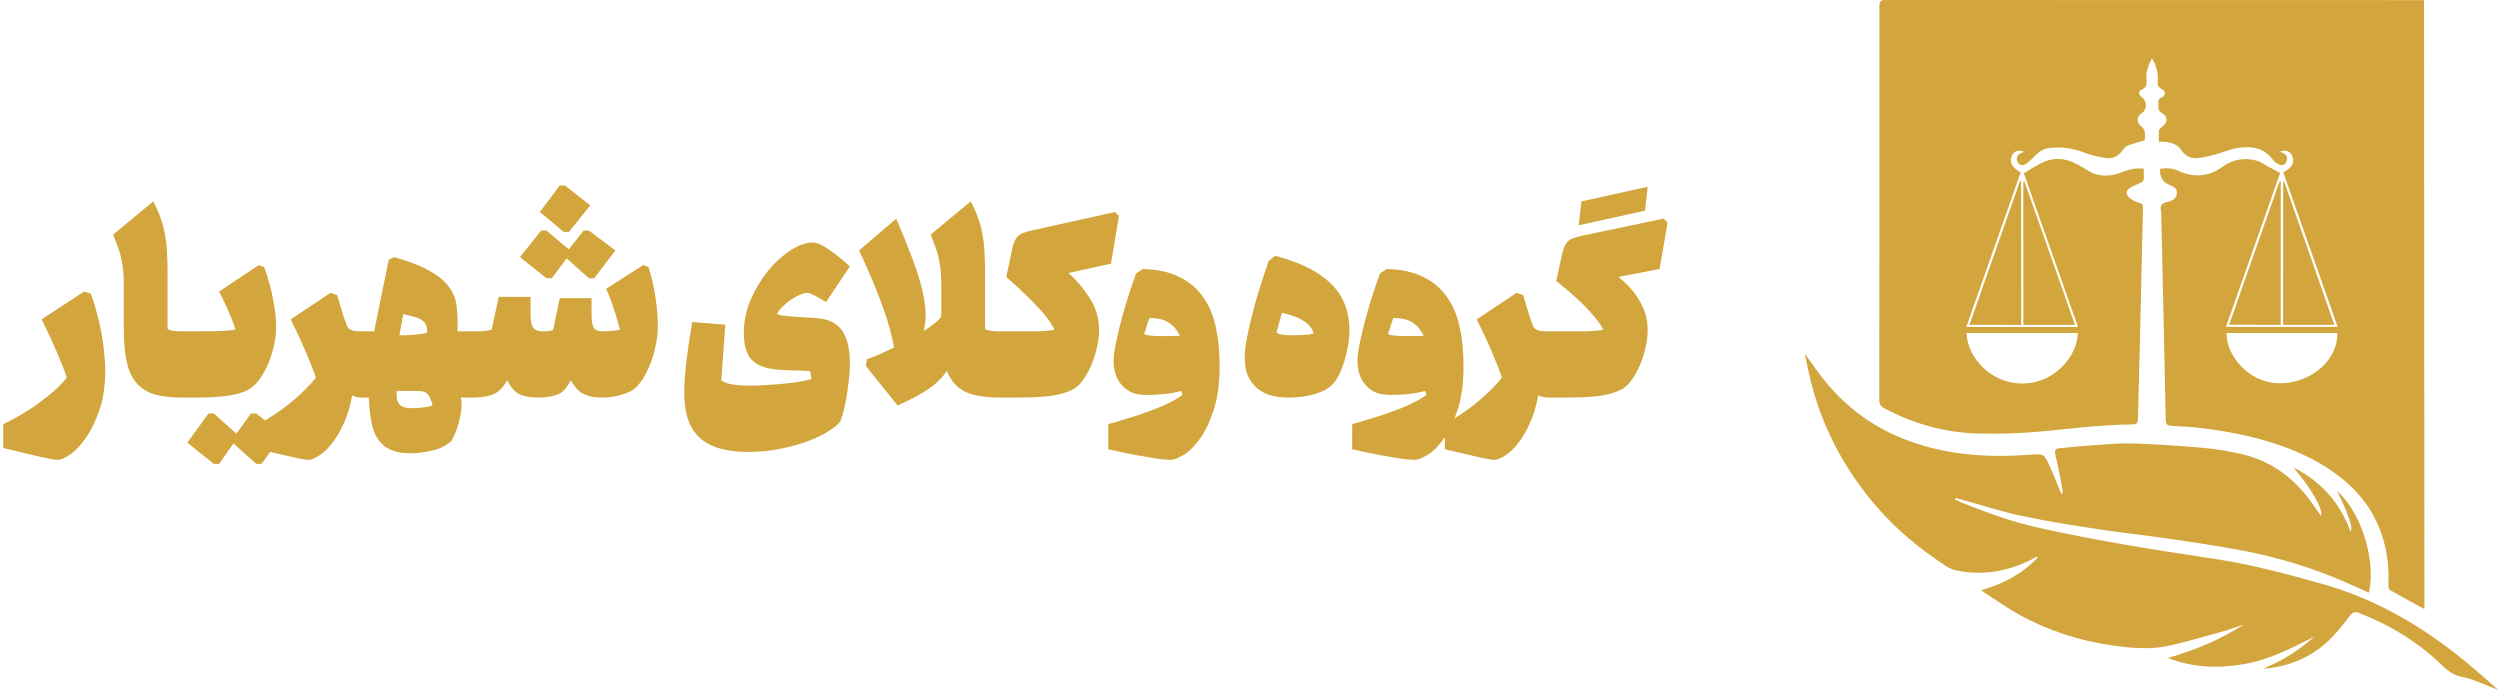
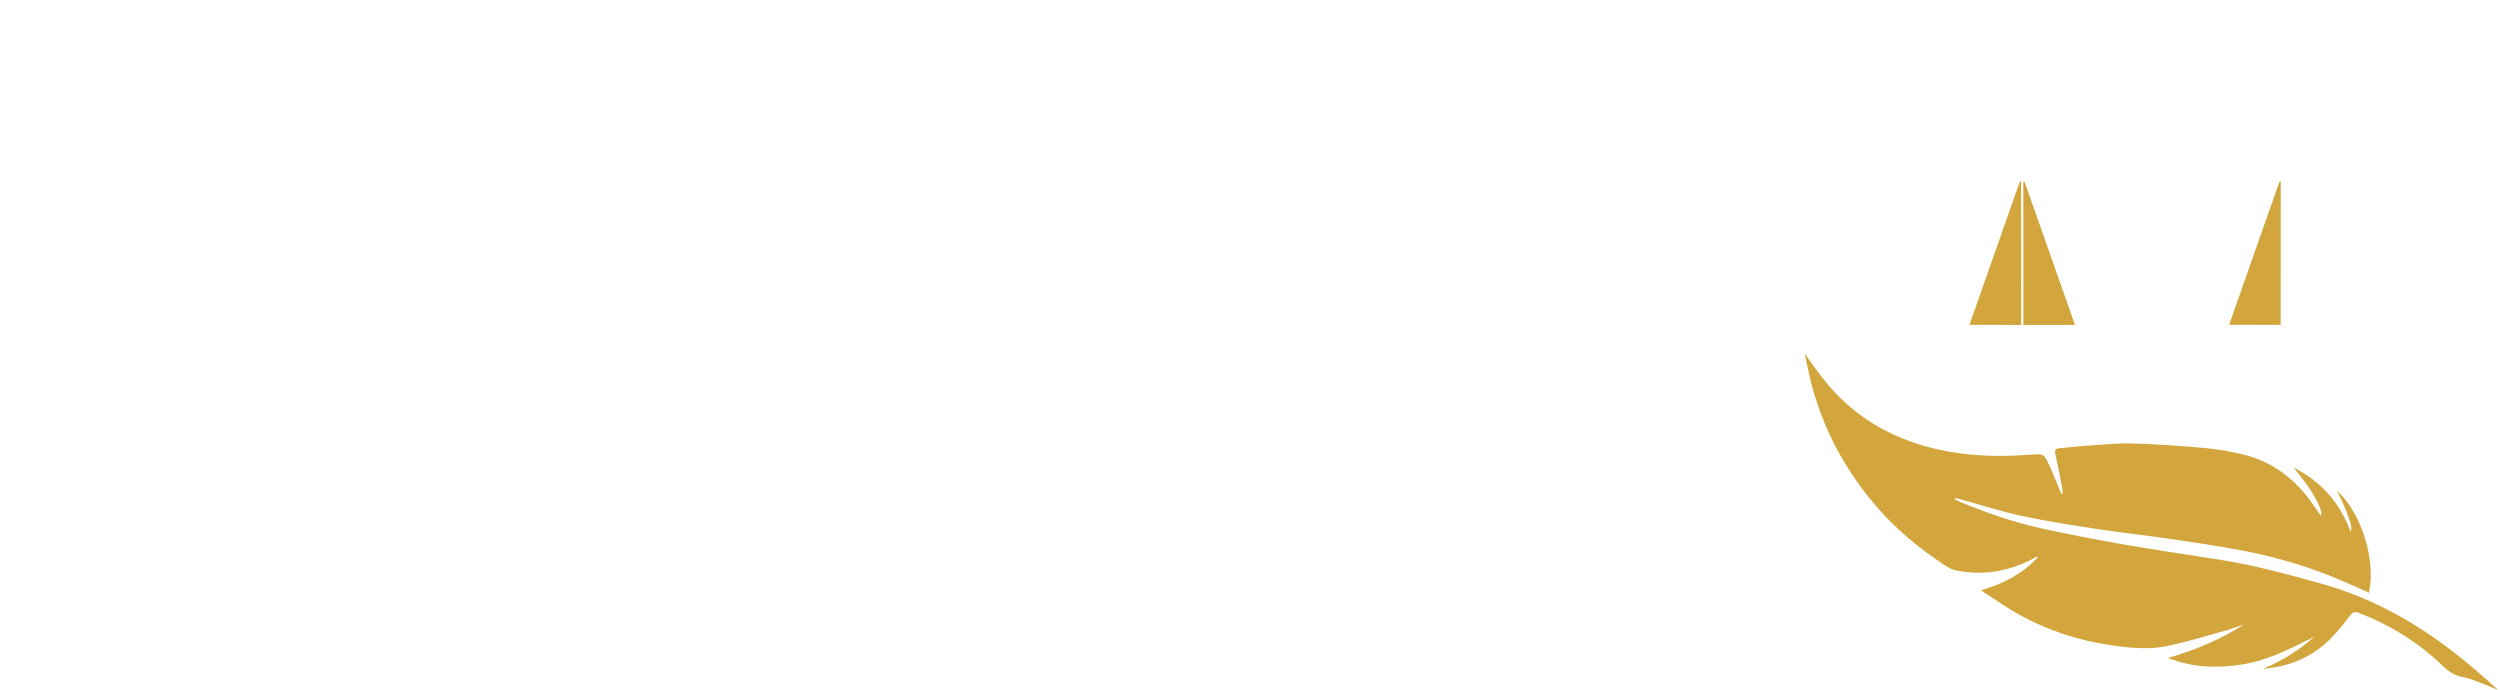
<svg xmlns="http://www.w3.org/2000/svg" width="594" height="164" viewBox="0 0 594 164" fill="none">
-   <path d="M15.874 89.742C15.412 88.314 14.656 86.361 13.606 83.883C12.556 81.406 11.318 78.739 9.89 75.883L19.968 69.269L21.543 69.773C22.089 71.159 22.572 72.671 22.992 74.308C23.454 75.946 23.832 77.584 24.126 79.222C24.42 80.86 24.63 82.434 24.756 83.946C24.924 85.458 25.008 86.76 25.008 87.852C25.008 91.547 24.546 94.739 23.622 97.427C22.698 100.114 21.606 102.34 20.346 104.104C19.128 105.867 17.89 107.169 16.63 108.009C15.37 108.849 14.383 109.269 13.669 109.269C13.417 109.269 13.081 109.227 12.661 109.143C12.283 109.101 11.633 108.975 10.709 108.765C9.827 108.597 8.609 108.324 7.055 107.946C5.459 107.568 3.36 107.064 0.756 106.434V100.765C2.478 99.967 4.116 99.085 5.669 98.119C7.223 97.195 8.651 96.23 9.953 95.222C11.255 94.256 12.409 93.311 13.417 92.387C14.425 91.421 15.244 90.539 15.874 89.742ZM43.27 94.466C40.667 94.466 38.483 94.214 36.719 93.71C34.956 93.164 33.528 92.261 32.436 91.001C31.344 89.742 30.567 88.062 30.105 85.962C29.643 83.862 29.412 81.238 29.412 78.088V68.009C29.412 66.665 29.37 65.49 29.286 64.482C29.202 63.474 29.055 62.529 28.845 61.647C28.677 60.723 28.425 59.799 28.089 58.876C27.753 57.952 27.355 56.902 26.893 55.726L36.404 47.852C37.16 49.28 37.769 50.666 38.231 52.009C38.693 53.311 39.029 54.634 39.239 55.978C39.491 57.28 39.638 58.603 39.68 59.946C39.764 61.29 39.806 62.718 39.806 64.23V78.088C39.974 78.256 40.205 78.382 40.499 78.466C40.835 78.55 41.171 78.613 41.507 78.655C41.885 78.697 42.221 78.718 42.515 78.718C42.85 78.718 43.102 78.718 43.27 78.718V94.466ZM43.248 94.466C42.45 94.466 41.947 93.836 41.736 92.576C41.484 91.274 41.359 89.28 41.359 86.592C41.359 83.904 41.484 81.93 41.736 80.671C41.947 79.369 42.45 78.718 43.248 78.718H46.398C48.624 78.718 50.492 78.697 52.004 78.655C53.558 78.613 54.881 78.487 55.973 78.277C55.805 77.773 55.574 77.143 55.28 76.387C54.986 75.589 54.65 74.77 54.272 73.931C53.936 73.091 53.558 72.272 53.138 71.474C52.76 70.634 52.403 69.899 52.067 69.269L61.516 62.97L62.776 63.474C63.238 64.692 63.637 65.952 63.973 67.253C64.351 68.513 64.644 69.773 64.855 71.033C65.106 72.251 65.295 73.406 65.421 74.498C65.547 75.589 65.61 76.576 65.61 77.458C65.61 79.18 65.4 80.881 64.981 82.56C64.603 84.198 64.099 85.689 63.469 87.033C62.839 88.377 62.125 89.552 61.327 90.56C60.529 91.526 59.752 92.198 58.996 92.576C58.45 92.87 57.82 93.143 57.106 93.395C56.393 93.605 55.532 93.794 54.524 93.962C53.558 94.13 52.403 94.256 51.059 94.34C49.715 94.424 48.162 94.466 46.398 94.466H43.248ZM67.185 103.285L62.146 110.214H60.886L55.469 105.363L52.067 110.214H50.807L44.508 105.174L49.547 98.245H50.807L56.162 103.033L59.626 98.245H60.886L67.185 103.285ZM86.075 94.466C85.109 94.466 84.312 94.277 83.682 93.899C83.22 96.545 82.527 98.833 81.603 100.765C80.721 102.697 79.755 104.293 78.705 105.552C77.697 106.812 76.689 107.736 75.682 108.324C74.674 108.954 73.834 109.269 73.162 109.269C72.91 109.269 72.595 109.227 72.217 109.143C71.881 109.101 71.314 108.996 70.516 108.828C69.719 108.66 68.606 108.408 67.178 108.072C65.75 107.736 63.86 107.295 61.508 106.749V100.765C64.826 98.875 67.598 96.965 69.823 95.033C72.049 93.101 73.792 91.337 75.052 89.742C74.59 88.314 73.834 86.361 72.784 83.883C71.734 81.406 70.495 78.739 69.067 75.883L78.516 69.584L80.091 70.088C80.721 72.23 81.246 73.973 81.666 75.316C82.128 76.618 82.443 77.437 82.611 77.773C82.779 78.025 83.01 78.214 83.304 78.34C83.598 78.466 83.913 78.571 84.249 78.655C84.585 78.697 84.9 78.718 85.193 78.718C85.529 78.718 85.823 78.718 86.075 78.718V94.466ZM109.433 94.466C109.559 94.676 109.622 94.928 109.622 95.222C109.664 95.558 109.685 95.831 109.685 96.041C109.685 97.007 109.58 97.951 109.37 98.875C109.202 99.841 108.971 100.723 108.677 101.521C108.425 102.319 108.152 103.012 107.858 103.6C107.564 104.188 107.333 104.608 107.165 104.86C105.905 105.951 104.394 106.686 102.63 107.064C100.908 107.484 99.165 107.694 97.401 107.694C95.596 107.694 94.084 107.421 92.866 106.875C91.648 106.371 90.661 105.573 89.906 104.482C89.15 103.432 88.604 102.067 88.268 100.387C87.932 98.707 87.722 96.734 87.638 94.466H86.063C85.265 94.466 84.761 93.836 84.551 92.576C84.299 91.274 84.173 89.28 84.173 86.592C84.173 83.904 84.299 81.93 84.551 80.671C84.761 79.369 85.265 78.718 86.063 78.718H88.898L92.362 61.71L93.622 61.08C97.234 62.088 100.047 63.18 102.063 64.356C104.121 65.49 105.632 66.728 106.598 68.072C107.606 69.374 108.215 70.781 108.425 72.293C108.635 73.805 108.74 75.421 108.74 77.143C108.74 77.437 108.74 77.731 108.74 78.025C108.74 78.277 108.719 78.508 108.677 78.718H112.205V94.466H109.433ZM98.031 96.986C98.829 96.986 99.69 96.923 100.614 96.797C101.58 96.671 102.294 96.524 102.756 96.356C102.588 95.39 102.273 94.571 101.811 93.899C101.391 93.227 100.551 92.891 99.291 92.891H94.252C94.252 93.605 94.273 94.214 94.315 94.718C94.399 95.222 94.567 95.642 94.819 95.978C95.071 96.314 95.449 96.566 95.953 96.734C96.457 96.902 97.15 96.986 98.031 96.986ZM94.882 79.663C95.176 79.663 95.638 79.663 96.268 79.663C96.898 79.621 97.528 79.579 98.157 79.537C98.829 79.495 99.459 79.432 100.047 79.348C100.677 79.264 101.16 79.159 101.496 79.033C101.496 78.319 101.412 77.731 101.244 77.269C101.076 76.807 100.761 76.429 100.299 76.135C99.879 75.799 99.291 75.526 98.535 75.316C97.822 75.106 96.919 74.875 95.827 74.624L94.882 79.663ZM142.758 94.466C141.246 94.466 139.902 94.193 138.727 93.647C137.551 93.059 136.522 91.967 135.64 90.371C135.052 91.379 134.527 92.135 134.065 92.639C133.603 93.101 133.246 93.395 132.994 93.521C132.49 93.773 131.755 94.004 130.79 94.214C129.866 94.382 128.921 94.466 127.955 94.466C126.023 94.466 124.49 94.193 123.357 93.647C122.265 93.059 121.32 91.967 120.522 90.371C119.934 91.337 119.409 92.051 118.947 92.513C118.527 92.933 118.065 93.269 117.561 93.521C116.302 94.151 114.517 94.466 112.207 94.466C111.409 94.466 110.905 93.836 110.695 92.576C110.443 91.274 110.317 89.28 110.317 86.592C110.317 83.904 110.443 81.93 110.695 80.671C110.905 79.369 111.409 78.718 112.207 78.718C112.627 78.718 113.299 78.718 114.223 78.718C115.147 78.676 116.008 78.55 116.805 78.34L118.506 70.529H126.065V74.624C126.065 76.051 126.254 77.101 126.632 77.773C127.052 78.403 127.808 78.718 128.9 78.718C129.236 78.718 129.614 78.718 130.034 78.718C130.496 78.676 130.958 78.571 131.42 78.403L132.994 70.844H140.553V74.624C140.553 76.051 140.7 77.101 140.994 77.773C141.33 78.403 142.128 78.718 143.388 78.718C143.724 78.718 144.27 78.697 145.026 78.655C145.782 78.613 146.538 78.508 147.293 78.34C147.167 77.794 146.978 77.122 146.727 76.324C146.517 75.484 146.265 74.624 145.971 73.742C145.677 72.818 145.362 71.915 145.026 71.033C144.69 70.151 144.354 69.353 144.018 68.639L152.837 62.97L154.097 63.474C154.475 64.692 154.81 65.952 155.104 67.253C155.398 68.513 155.629 69.773 155.797 71.033C155.965 72.251 156.091 73.406 156.175 74.498C156.259 75.589 156.301 76.576 156.301 77.458C156.301 79.18 156.091 80.902 155.671 82.623C155.293 84.303 154.789 85.857 154.16 87.285C153.572 88.671 152.9 89.868 152.144 90.875C151.43 91.841 150.716 92.513 150.002 92.891C149.036 93.353 147.986 93.731 146.853 94.025C145.719 94.319 144.354 94.466 142.758 94.466ZM139.923 66.12L134.632 61.395L131.105 66.12H129.845L123.546 61.08L128.585 54.781H129.845L135.136 59.254L138.664 54.781H139.923L146.223 59.505L141.183 66.12H139.923ZM135.199 55.096H133.939L128.27 50.372L132.994 44.072H134.254L140.238 48.797L135.199 55.096ZM177.682 107.379C172.474 107.379 168.653 106.245 166.217 103.978C163.781 101.752 162.564 98.161 162.564 93.206C162.564 91.61 162.711 89.385 163.004 86.529C163.34 83.673 163.823 80.335 164.453 76.513L172.327 77.143L171.382 90.371C172.012 90.833 172.936 91.169 174.154 91.379C175.372 91.547 176.548 91.631 177.682 91.631C179.025 91.631 180.39 91.589 181.776 91.505C183.204 91.421 184.59 91.316 185.933 91.19C187.277 91.064 188.537 90.917 189.713 90.749C190.889 90.539 191.918 90.308 192.8 90.056L192.485 88.167C192.149 88.125 191.687 88.104 191.099 88.104C190.553 88.062 189.923 88.041 189.209 88.041C188.537 87.999 187.844 87.978 187.13 87.978C186.416 87.936 185.786 87.894 185.241 87.852C182.217 87.684 180.033 86.928 178.689 85.584C177.388 84.24 176.737 82.056 176.737 79.033C176.737 76.345 177.283 73.721 178.374 71.159C179.508 68.597 180.894 66.309 182.532 64.293C184.212 62.277 185.996 60.66 187.886 59.443C189.776 58.225 191.519 57.616 193.115 57.616C194.08 57.616 195.34 58.162 196.894 59.254C198.49 60.345 200.17 61.689 201.933 63.285L196.264 71.789C195.298 71.159 194.395 70.634 193.555 70.214C192.758 69.794 192.191 69.584 191.855 69.584C191.393 69.584 190.805 69.731 190.091 70.025C189.419 70.319 188.726 70.697 188.012 71.159C187.298 71.621 186.626 72.167 185.996 72.797C185.367 73.385 184.905 73.994 184.611 74.624C185.073 74.834 185.996 75.001 187.382 75.127C188.768 75.253 190.889 75.4 193.744 75.568C196.768 75.736 198.889 76.744 200.107 78.592C201.324 80.398 201.933 82.959 201.933 86.277C201.933 87.705 201.828 89.217 201.618 90.812C201.45 92.366 201.24 93.815 200.989 95.159C200.737 96.503 200.464 97.657 200.17 98.623C199.876 99.631 199.624 100.24 199.414 100.45C198.868 101.08 197.944 101.794 196.642 102.592C195.34 103.39 193.744 104.146 191.855 104.86C189.965 105.573 187.823 106.161 185.43 106.623C183.036 107.127 180.453 107.379 177.682 107.379ZM223.653 68.009C223.653 66.665 223.611 65.49 223.527 64.482C223.443 63.474 223.296 62.529 223.086 61.647C222.918 60.723 222.666 59.799 222.33 58.876C221.994 57.952 221.595 56.902 221.134 55.726L230.645 47.852C231.401 49.28 232.01 50.666 232.472 52.009C232.934 53.311 233.27 54.634 233.48 55.978C233.732 57.28 233.879 58.603 233.921 59.946C234.005 61.29 234.047 62.718 234.047 64.23V78.088C234.215 78.256 234.446 78.382 234.74 78.466C235.076 78.55 235.412 78.613 235.748 78.655C236.126 78.697 236.462 78.718 236.756 78.718C237.091 78.718 237.343 78.718 237.511 78.718V94.466C234.068 94.466 231.338 94.004 229.322 93.08C227.349 92.114 225.9 90.455 224.976 88.104C223.884 89.784 222.351 91.274 220.378 92.576C218.446 93.836 216.073 95.096 213.26 96.356L205.701 86.907L206.016 85.332C207.107 84.954 208.178 84.534 209.228 84.072C210.32 83.568 211.391 83.064 212.441 82.56C212.189 81.217 211.853 79.768 211.433 78.214C211.013 76.618 210.467 74.896 209.795 73.049C209.123 71.159 208.325 69.101 207.401 66.876C206.477 64.65 205.386 62.193 204.126 59.505L212.945 51.947C214.246 54.97 215.338 57.658 216.22 60.009C217.144 62.319 217.879 64.398 218.425 66.246C218.971 68.093 219.349 69.71 219.559 71.096C219.811 72.482 219.937 73.742 219.937 74.875C219.937 75.589 219.895 76.261 219.811 76.891C219.727 77.479 219.622 78.067 219.496 78.655C220.756 77.815 221.763 77.08 222.519 76.45C223.275 75.778 223.653 75.274 223.653 74.938V68.009ZM237.514 94.466C236.716 94.466 236.212 93.836 236.002 92.576C235.75 91.274 235.624 89.28 235.624 86.592C235.624 83.904 235.75 81.93 236.002 80.671C236.212 79.369 236.716 78.718 237.514 78.718H242.553C243.099 78.718 243.729 78.718 244.443 78.718C245.157 78.718 245.871 78.718 246.585 78.718C247.341 78.676 248.054 78.634 248.726 78.592C249.44 78.55 250.049 78.466 250.553 78.34C250.343 77.836 250.007 77.248 249.545 76.576C249.083 75.862 248.411 75.001 247.53 73.994C246.648 72.986 245.514 71.81 244.128 70.466C242.784 69.122 241.104 67.568 239.089 65.805L240.348 59.82C240.516 58.938 240.705 58.225 240.915 57.679C241.125 57.133 241.377 56.671 241.671 56.293C242.007 55.915 242.427 55.621 242.931 55.411C243.477 55.201 244.191 54.991 245.073 54.781L264.915 50.372L265.86 51.316L263.97 62.655L253.892 64.86C255.949 66.749 257.671 68.807 259.057 71.033C260.443 73.259 261.136 75.715 261.136 78.403C261.136 79.831 260.947 81.301 260.569 82.812C260.233 84.282 259.771 85.689 259.183 87.033C258.595 88.335 257.923 89.49 257.167 90.497C256.411 91.505 255.634 92.198 254.837 92.576C253.409 93.29 251.624 93.794 249.482 94.088C247.383 94.34 244.758 94.466 241.608 94.466H237.514ZM280.651 92.891C279.391 93.227 278.026 93.479 276.556 93.647C275.087 93.773 273.722 93.836 272.462 93.836C271.034 93.836 269.816 93.626 268.808 93.206C267.843 92.744 267.045 92.135 266.415 91.379C265.785 90.623 265.323 89.763 265.029 88.797C264.735 87.789 264.588 86.739 264.588 85.647C264.588 84.639 264.777 83.232 265.155 81.427C265.533 79.579 265.995 77.647 266.541 75.631C267.087 73.616 267.675 71.642 268.305 69.71C268.934 67.778 269.48 66.204 269.942 64.986L271.517 63.915C274.919 63.999 277.774 64.608 280.084 65.742C282.394 66.834 284.262 68.366 285.69 70.34C287.16 72.314 288.21 74.707 288.84 77.521C289.47 80.335 289.785 83.463 289.785 86.907C289.785 91.232 289.281 94.823 288.273 97.678C287.307 100.576 286.173 102.865 284.871 104.545C283.612 106.266 282.331 107.484 281.029 108.198C279.769 108.912 278.845 109.269 278.257 109.269C278.047 109.269 277.69 109.248 277.186 109.206C276.682 109.206 275.864 109.122 274.73 108.954C273.638 108.786 272.168 108.534 270.32 108.198C268.473 107.862 266.142 107.379 263.328 106.749V100.765C264.756 100.387 266.268 99.946 267.864 99.442C269.459 98.98 271.034 98.455 272.588 97.867C274.184 97.322 275.696 96.713 277.123 96.041C278.593 95.369 279.874 94.634 280.966 93.836L280.651 92.891ZM280.336 79.789C279.706 78.445 278.845 77.416 277.753 76.702C276.703 75.946 275.15 75.568 273.092 75.568L271.832 79.348C272.294 79.684 273.659 79.852 275.927 79.852C276.304 79.852 276.934 79.852 277.816 79.852C278.698 79.852 279.538 79.831 280.336 79.789ZM306.138 94.466C304.626 94.466 303.24 94.298 301.981 93.962C300.721 93.584 299.629 93.017 298.705 92.261C297.781 91.463 297.046 90.476 296.5 89.301C295.996 88.083 295.744 86.655 295.744 85.017C295.744 83.841 295.891 82.434 296.185 80.797C296.479 79.117 296.878 77.29 297.382 75.316C297.886 73.301 298.474 71.18 299.146 68.954C299.86 66.686 300.616 64.377 301.414 62.025L302.988 60.765C308.994 62.361 313.424 64.587 316.28 67.442C319.177 70.298 320.626 73.952 320.626 78.403C320.626 79.579 320.521 80.797 320.311 82.056C320.101 83.274 319.828 84.45 319.492 85.584C319.156 86.676 318.778 87.684 318.358 88.608C317.938 89.49 317.539 90.182 317.162 90.686C316.616 91.4 315.923 92.009 315.083 92.513C314.243 92.975 313.319 93.353 312.311 93.647C311.345 93.941 310.316 94.151 309.225 94.277C308.175 94.403 307.146 94.466 306.138 94.466ZM303.303 79.033C303.555 79.243 304.038 79.411 304.752 79.537C305.508 79.621 306.285 79.663 307.083 79.663C307.713 79.663 308.511 79.642 309.477 79.6C310.442 79.558 311.324 79.432 312.122 79.222C311.492 76.912 308.973 75.274 304.563 74.308L303.303 79.033ZM338.598 92.891C337.339 93.227 335.974 93.479 334.504 93.647C333.034 93.773 331.669 93.836 330.409 93.836C328.982 93.836 327.764 93.626 326.756 93.206C325.79 92.744 324.992 92.135 324.362 91.379C323.732 90.623 323.27 89.763 322.976 88.797C322.682 87.789 322.536 86.739 322.536 85.647C322.536 84.639 322.724 83.232 323.102 81.427C323.48 79.579 323.942 77.647 324.488 75.631C325.034 73.616 325.622 71.642 326.252 69.71C326.882 67.778 327.428 66.204 327.89 64.986L329.465 63.915C332.866 63.999 335.722 64.608 338.031 65.742C340.341 66.834 342.21 68.366 343.638 70.34C345.108 72.314 346.157 74.707 346.787 77.521C347.417 80.335 347.732 83.463 347.732 86.907C347.732 91.232 347.228 94.823 346.22 97.678C345.255 100.576 344.121 102.865 342.819 104.545C341.559 106.266 340.278 107.484 338.976 108.198C337.717 108.912 336.793 109.269 336.205 109.269C335.995 109.269 335.638 109.248 335.134 109.206C334.63 109.206 333.811 109.122 332.677 108.954C331.585 108.786 330.116 108.534 328.268 108.198C326.42 107.862 324.089 107.379 321.276 106.749V100.765C322.703 100.387 324.215 99.946 325.811 99.442C327.407 98.98 328.982 98.455 330.535 97.867C332.131 97.322 333.643 96.713 335.071 96.041C336.541 95.369 337.822 94.634 338.913 93.836L338.598 92.891ZM338.283 79.789C337.654 78.445 336.793 77.416 335.701 76.702C334.651 75.946 333.097 75.568 331.039 75.568L329.78 79.348C330.242 79.684 331.606 79.852 333.874 79.852C334.252 79.852 334.882 79.852 335.764 79.852C336.646 79.852 337.486 79.831 338.283 79.789ZM367.877 94.466C366.911 94.466 366.113 94.277 365.484 93.899C365.022 96.545 364.329 98.833 363.405 100.765C362.523 102.697 361.557 104.293 360.507 105.552C359.499 106.812 358.491 107.736 357.484 108.324C356.476 108.954 355.636 109.269 354.964 109.269C354.712 109.269 354.397 109.227 354.019 109.143C353.683 109.101 353.116 108.996 352.318 108.828C351.52 108.66 350.408 108.408 348.98 108.072C347.552 107.736 345.662 107.295 343.31 106.749V100.765C346.628 98.875 349.4 96.965 351.625 95.033C353.851 93.101 355.594 91.337 356.854 89.742C356.392 88.314 355.636 86.361 354.586 83.883C353.536 81.406 352.297 78.739 350.869 75.883L360.318 69.584L361.893 70.088C362.523 72.23 363.048 73.973 363.468 75.316C363.93 76.618 364.245 77.437 364.413 77.773C364.581 78.025 364.812 78.214 365.106 78.34C365.4 78.466 365.715 78.571 366.051 78.655C366.386 78.697 366.701 78.718 366.995 78.718C367.331 78.718 367.625 78.718 367.877 78.718V94.466ZM367.865 94.466C367.067 94.466 366.563 93.836 366.353 92.576C366.101 91.274 365.975 89.28 365.975 86.592C365.975 83.904 366.101 81.93 366.353 80.671C366.563 79.369 367.067 78.718 367.865 78.718H372.904C373.45 78.718 374.08 78.718 374.794 78.718C375.508 78.718 376.222 78.718 376.936 78.718C377.692 78.676 378.406 78.634 379.077 78.592C379.791 78.55 380.4 78.466 380.904 78.34C380.484 77.332 379.413 75.862 377.692 73.931C375.97 71.999 373.324 69.605 369.755 66.749L371.015 61.08C371.183 60.198 371.372 59.484 371.581 58.938C371.791 58.393 372.043 57.931 372.337 57.553C372.673 57.175 373.093 56.881 373.597 56.671C374.143 56.461 374.857 56.251 375.739 56.041L395.266 51.947L396.211 52.891L394.321 63.915L384.558 65.805C386.783 67.568 388.484 69.521 389.66 71.663C390.878 73.763 391.487 76.009 391.487 78.403C391.487 79.831 391.298 81.301 390.92 82.812C390.584 84.282 390.122 85.689 389.534 87.033C388.946 88.335 388.274 89.49 387.518 90.497C386.762 91.505 385.986 92.198 385.188 92.576C383.76 93.29 381.975 93.794 379.833 94.088C377.734 94.34 375.109 94.466 371.959 94.466H367.865ZM375.739 47.852L391.487 44.387L390.857 50.057L375.109 53.521L375.739 47.852Z" fill="#D2A63C" />
-   <path d="M576.058 144.726C573.218 143.175 570.524 141.737 567.884 140.212C567.595 140.044 567.464 139.363 567.483 138.932C567.629 135.418 567.321 131.954 566.377 128.564C564.653 122.372 561.136 117.389 556.112 113.422C551.517 109.793 546.316 107.342 540.796 105.503C535.076 103.598 529.186 102.467 523.218 101.734C520.835 101.442 518.43 101.306 516.032 101.191C514.975 101.141 514.593 100.846 514.571 99.69C514.251 83.389 513.872 67.088 513.506 50.786C513.503 50.631 513.521 50.469 513.484 50.323C513.142 49.006 513.515 48.282 514.969 47.987C516.063 47.767 517.218 47.164 517.246 45.828C517.268 44.716 516.274 44.243 515.351 43.864C513.808 43.224 513.106 41.969 513.245 40.099C514.702 39.879 516.147 39.938 517.517 40.565C521.208 42.252 524.681 42.066 528.046 39.639C530.5 37.868 533.302 37.377 536.232 38.17C537.102 38.406 537.866 39.021 538.683 39.456C539.662 39.978 540.643 40.494 541.771 41.087C537.534 53.123 533.24 65.314 528.894 77.657H555.425C551.101 65.376 546.798 53.16 542.504 40.963C544.729 39.767 545.328 38.511 544.536 36.884C544.045 35.871 542.983 35.523 541.712 36.066C542.073 36.209 542.352 36.278 542.588 36.421C543.359 36.884 543.642 37.558 543.247 38.397C542.837 39.273 542.069 39.478 541.224 38.95C540.802 38.685 540.348 38.39 540.063 37.999C537.81 34.892 534.629 34.644 531.277 35.24C529.58 35.541 527.968 36.293 526.29 36.734C524.877 37.107 523.435 37.468 521.987 37.573C520.434 37.688 519.148 36.986 518.247 35.638C517.296 34.215 515.805 33.817 514.214 33.681C513.872 33.649 513.528 33.677 512.94 33.677C512.94 32.764 512.894 31.885 512.968 31.015C512.993 30.741 513.298 30.434 513.552 30.251C515.14 29.086 515.211 27.744 513.552 26.787C512.661 26.271 512.881 25.59 512.844 24.901C512.81 24.239 512.658 23.63 513.546 23.195C514.652 22.655 514.615 21.651 513.509 21.082C512.779 20.707 512.624 20.241 512.683 19.517C512.822 17.82 512.518 16.196 511.772 14.661C511.664 14.434 511.518 14.226 511.288 13.841C510.464 15.497 509.843 16.975 509.995 18.712C510.082 19.709 510.234 20.713 508.88 21.272C507.963 21.648 508.106 22.561 509.001 23.201C510.157 24.028 510.157 26.004 509.001 26.78C507.535 27.762 507.538 29.129 508.936 30.176C509.268 30.425 509.526 30.934 509.588 31.357C509.694 32.071 509.616 32.814 509.616 33.336C508.131 33.78 506.808 34.118 505.534 34.588C505.102 34.746 504.708 35.181 504.437 35.582C503.477 36.992 502.12 37.788 500.492 37.567C498.637 37.312 496.767 36.856 495.017 36.184C492.371 35.166 489.689 34.846 486.915 35.166C485.38 35.343 484.206 36.237 483.168 37.343C482.643 37.906 482.084 38.462 481.456 38.897C480.555 39.524 479.813 39.297 479.341 38.378C478.959 37.635 479.3 36.769 480.142 36.377C480.363 36.275 480.602 36.203 480.916 36.088C479.695 35.514 478.623 35.843 478.101 36.865C477.306 38.421 477.884 39.676 480.105 41.003C475.821 53.166 471.527 65.363 467.187 77.682H493.731C489.404 65.407 485.107 53.216 480.857 41.155C482.519 40.208 484.075 39.117 485.787 38.397C488.055 37.443 490.435 37.604 492.678 38.627C493.98 39.22 495.188 40.012 496.44 40.714C499.112 42.212 501.837 41.889 504.506 40.801C506.056 40.167 507.591 39.869 509.358 40.087C509.358 41.006 509.414 41.895 509.324 42.765C509.296 43.016 508.874 43.283 508.579 43.436C507.727 43.871 506.761 44.132 506 44.685C505.068 45.362 505.077 46.316 505.991 47.036C506.64 47.549 507.438 47.965 508.237 48.174C509.023 48.379 509.184 48.739 509.166 49.463C508.92 59.864 508.703 70.266 508.457 80.667C508.308 86.955 508.103 93.24 507.976 99.528C507.954 100.56 507.6 100.83 506.615 100.843C499.469 100.926 492.389 101.799 485.287 102.492C480.089 103.002 474.82 103.145 469.598 102.986C461.902 102.753 454.623 100.65 447.788 97.055C446.922 96.599 446.515 96.083 446.515 95.005C446.555 63.822 446.558 32.64 446.54 1.457C446.54 0.354 446.825 -0.003 447.975 2.00561e-05C490.068 0.028 532.165 0.025 574.259 0.025C575.39 0.025 572.979 0.025 575.955 0.025C575.983 45.809 576.011 93.352 576.039 139.137C576.039 140.957 576.039 142.778 576.039 144.744L576.058 144.726ZM493.691 79.126H467.243C467.544 85.184 473.031 90.749 479.729 91.106C487.689 91.528 493.492 85.023 493.688 79.126H493.691ZM555.332 79.126H529.024C528.984 84.492 534.175 90.727 541.038 91.05C548.724 91.41 555.55 85.7 555.332 79.126Z" fill="#D2A63C" />
  <path d="M544.899 111.058C551.61 114.425 555.962 119.514 558.516 126.343C558.861 125.423 558.703 124.578 557.382 121.214C556.752 119.604 555.947 118.067 555.254 116.569C561.334 122.127 564.522 133.461 562.863 140.83C560.949 139.972 559.057 139.099 557.146 138.27C549.326 134.877 541.208 132.407 532.845 130.82C527.026 129.717 521.157 128.856 515.298 127.996C509.74 127.179 504.148 126.598 498.596 125.747C492.516 124.815 486.427 123.876 480.418 122.59C475.469 121.531 470.629 119.959 465.742 118.613C465.363 118.508 464.981 118.399 464.602 118.293C464.555 118.405 464.509 118.514 464.462 118.626C464.916 118.853 465.354 119.107 465.82 119.297C471.999 121.823 478.29 124.056 484.808 125.495C491.531 126.98 498.304 128.266 505.089 129.45C512.449 130.733 519.849 131.795 527.231 132.954C535.473 134.247 543.501 136.437 551.529 138.671C563.273 141.939 573.68 147.711 583.231 155.133C586.806 157.911 590.205 160.915 593.579 163.932C591.756 163.202 589.941 162.444 588.105 161.748C587.201 161.406 586.269 161.077 585.321 160.915C583.377 160.583 581.87 159.654 580.447 158.268C574.702 152.673 568.004 148.544 560.526 145.645C559.56 145.273 559.035 145.4 558.398 146.233C555.854 149.566 553.241 152.831 549.6 155.102C545.934 157.389 541.951 158.604 537.639 158.896C542.165 157.072 546.244 154.549 549.864 151.287C544.467 153.981 539.127 156.799 533.094 157.811C527.088 158.821 521.16 158.7 515.102 156.333C521.695 154.444 527.678 151.902 533.221 148.33C531.779 148.827 530.356 149.395 528.89 149.805C524.491 151.036 520.107 152.337 515.658 153.363C511.101 154.416 506.469 154.009 501.883 153.356C494.091 152.247 486.688 149.871 479.794 146.068C476.948 144.499 474.289 142.591 471.545 140.833C471.322 140.69 471.11 140.525 470.716 140.243C476.019 138.727 480.493 136.331 484.112 132.513L483.957 132.224C483.634 132.414 483.317 132.622 482.984 132.793C477.24 135.76 471.141 136.835 464.822 135.545C462.955 135.163 461.253 133.728 459.6 132.594C453.942 128.701 448.897 124.128 444.541 118.797C438.253 111.095 433.624 102.52 430.881 92.961C430.039 90.028 429.405 87.036 428.824 84.051C430.437 86.247 431.959 88.515 433.677 90.624C439.039 97.214 445.741 101.936 453.744 104.832C463.011 108.187 472.58 108.765 482.292 108.047C485.572 107.805 485.6 107.69 486.97 110.672C487.859 112.608 488.62 114.603 489.44 116.572C489.549 116.83 489.664 117.085 489.776 117.34C489.872 117.321 489.972 117.302 490.068 117.287C490.046 116.858 490.08 116.417 489.996 116.001C489.468 113.301 488.956 110.595 488.35 107.914C488.145 107 488.372 106.59 489.273 106.506C491.898 106.267 494.52 105.966 497.148 105.795C500.398 105.584 503.663 105.261 506.91 105.372C512.561 105.562 518.212 105.922 523.842 106.45C527.104 106.755 530.375 107.311 533.544 108.134C539.391 109.657 544.138 113.021 547.944 117.684C549.208 119.235 550.29 120.937 551.436 122.543C552.11 121.226 549.239 116.069 544.899 111.061V111.058Z" fill="#D2A63C" />
  <path d="M467.932 77.197C471.999 65.64 475.972 54.337 479.949 43.038C480.036 43.038 480.126 43.044 480.213 43.047C480.213 43.781 480.213 44.514 480.213 45.244C480.213 55.484 480.2 65.727 480.228 75.967C480.228 76.939 480.228 75.65 480.228 77.216C476.665 77.166 471.831 77.197 467.929 77.197H467.932Z" fill="#D2A63C" />
  <path d="M493.012 77.197C489.616 77.197 483.853 77.197 480.756 77.197C480.756 74.519 480.758 76.304 480.756 74.519C480.75 64.158 480.743 53.797 480.74 43.436C480.74 43.321 480.762 43.206 480.973 43.026C484.956 54.328 488.939 65.63 493.015 77.197H493.012Z" fill="#D2A63C" />
-   <path d="M542.696 43.094C546.666 54.368 550.624 65.767 554.648 77.191C554.026 77.191 554.026 77.191 553.551 77.191C550.214 77.2 545.806 77.188 542.469 77.206C542.469 76.268 542.466 77.101 542.469 76.268C542.491 65.214 542.482 54.16 542.482 43.109L542.699 43.097L542.696 43.094Z" fill="#D2A63C" />
  <path d="M529.64 77.166C533.635 65.826 537.655 54.372 541.623 43.1L541.902 43.116C541.902 44.281 541.902 45.446 541.902 46.611C541.896 56.466 541.89 66.317 541.89 76.172C541.89 76.697 541.89 76.172 541.89 77.197C538.205 77.178 533.803 77.178 530.115 77.166C530.013 77.166 530.261 77.166 529.64 77.166Z" fill="#D2A63C" />
</svg>